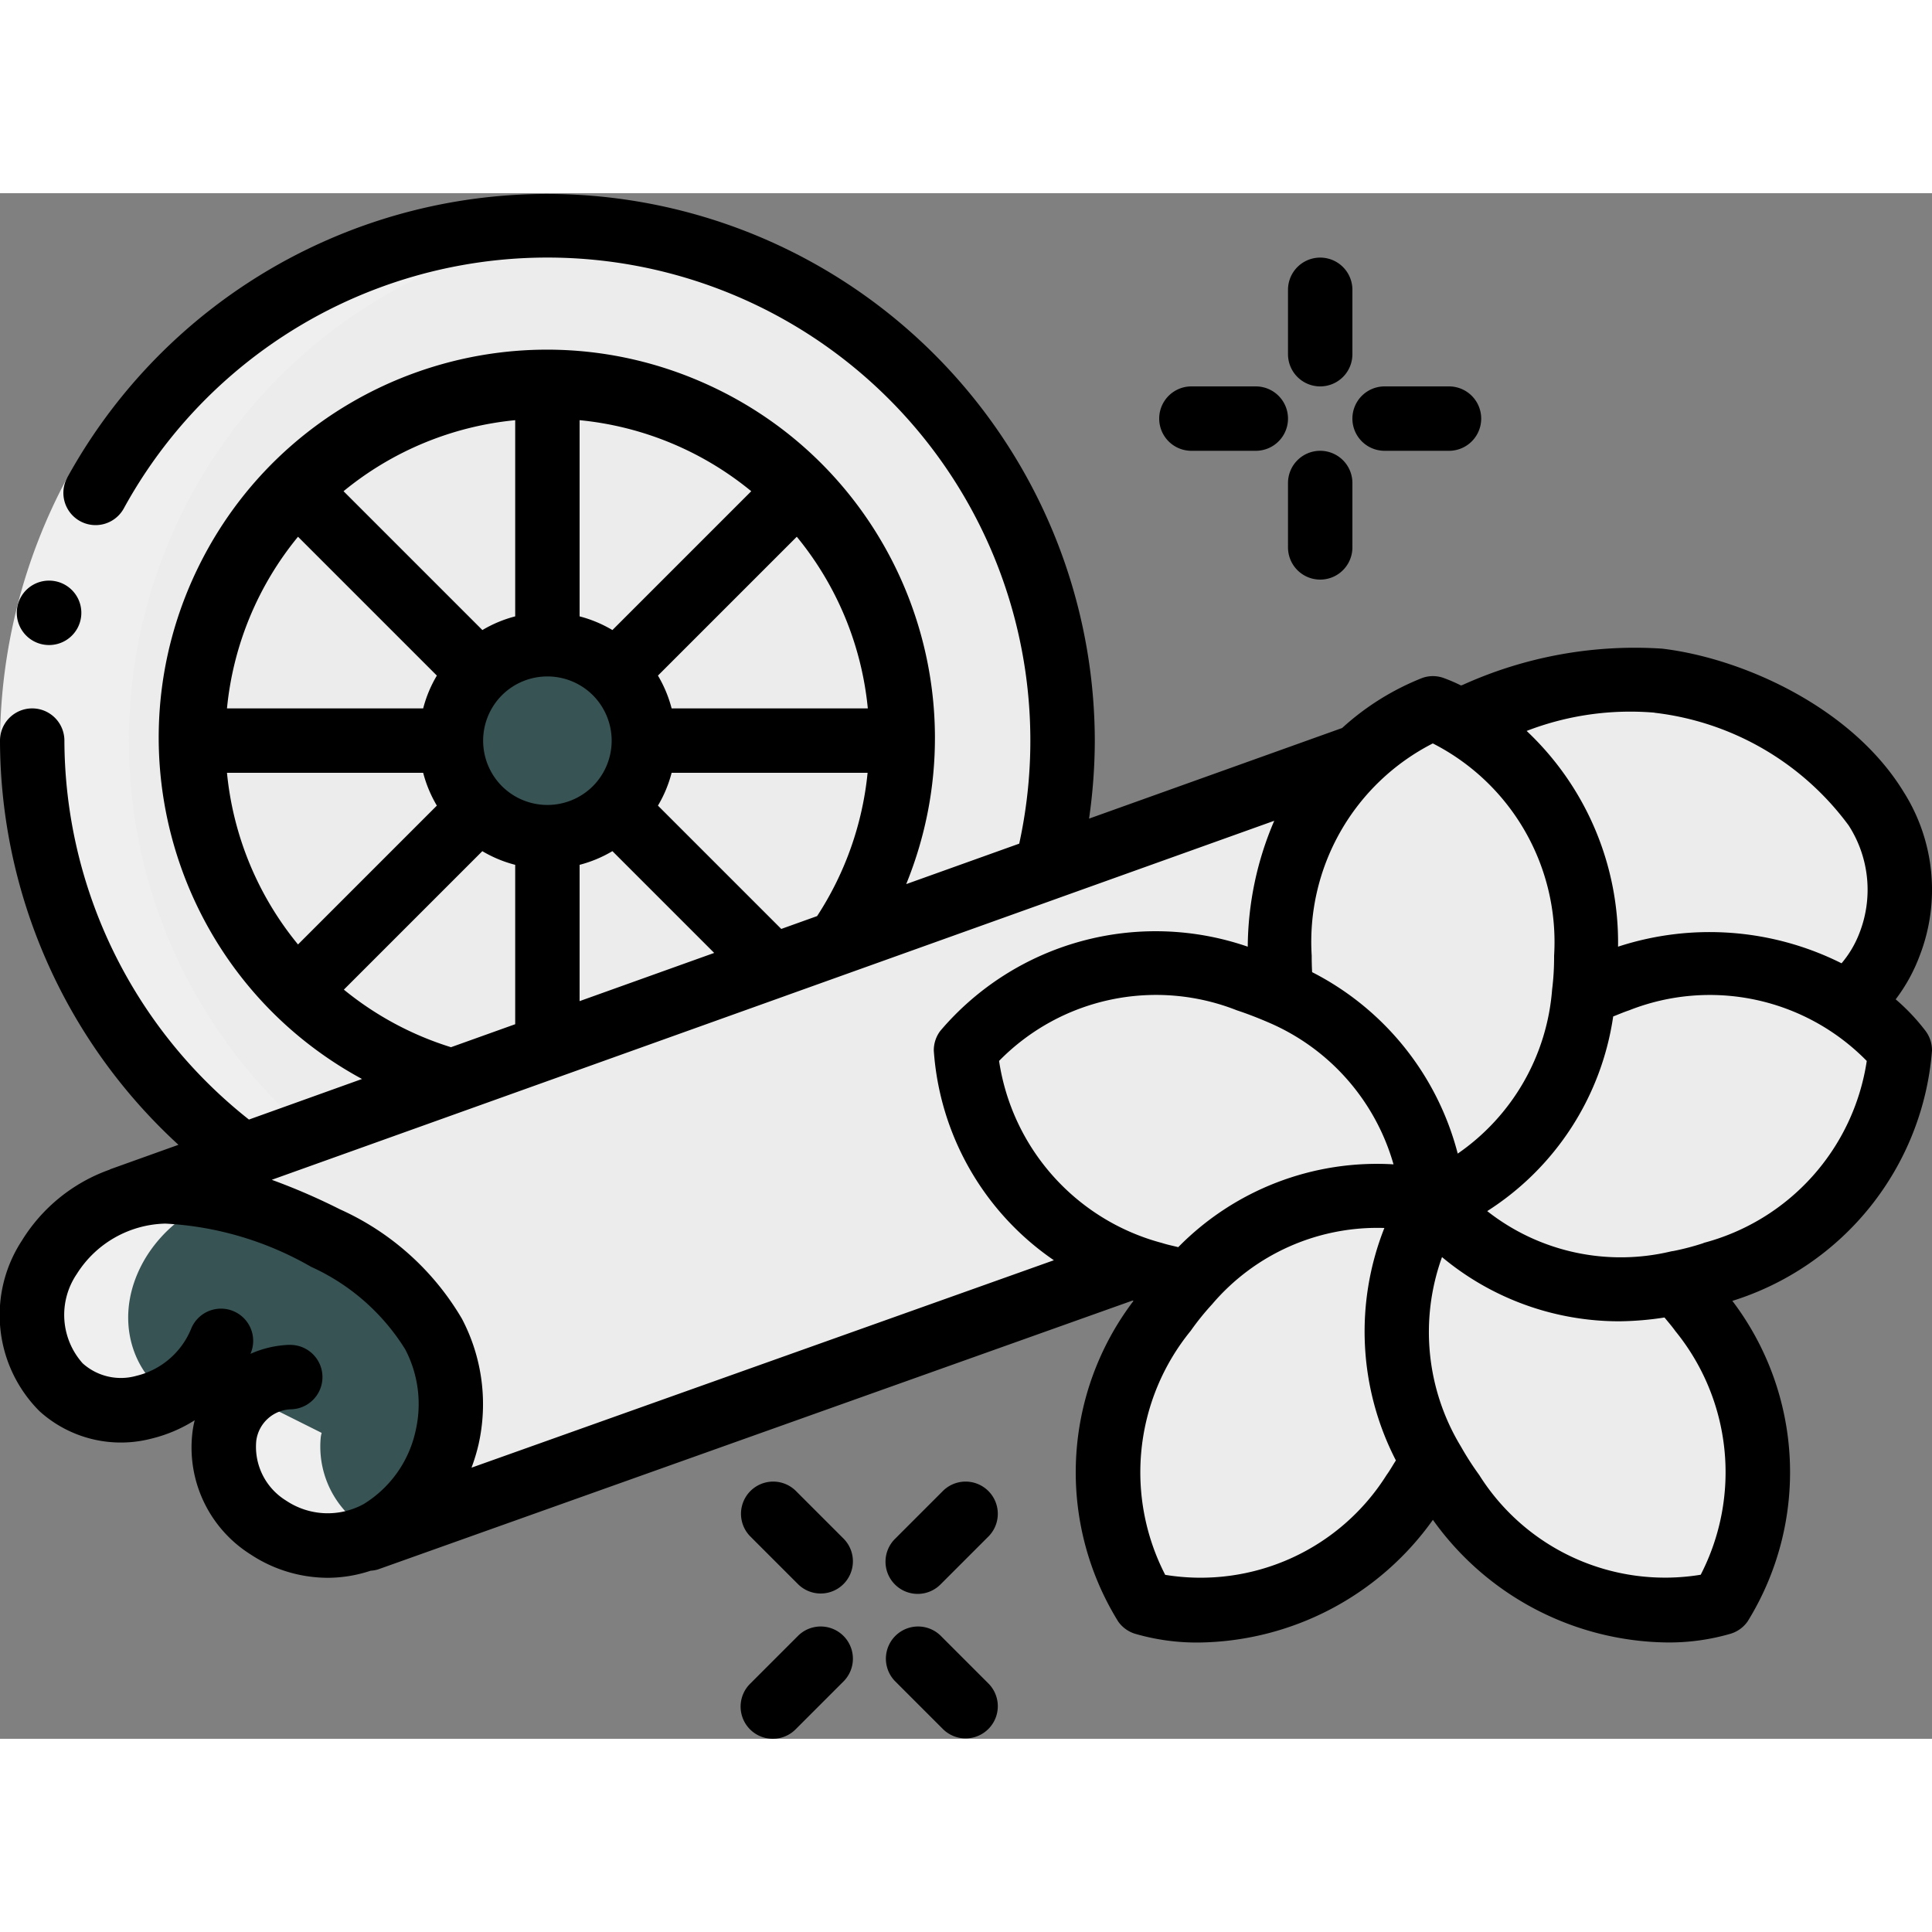
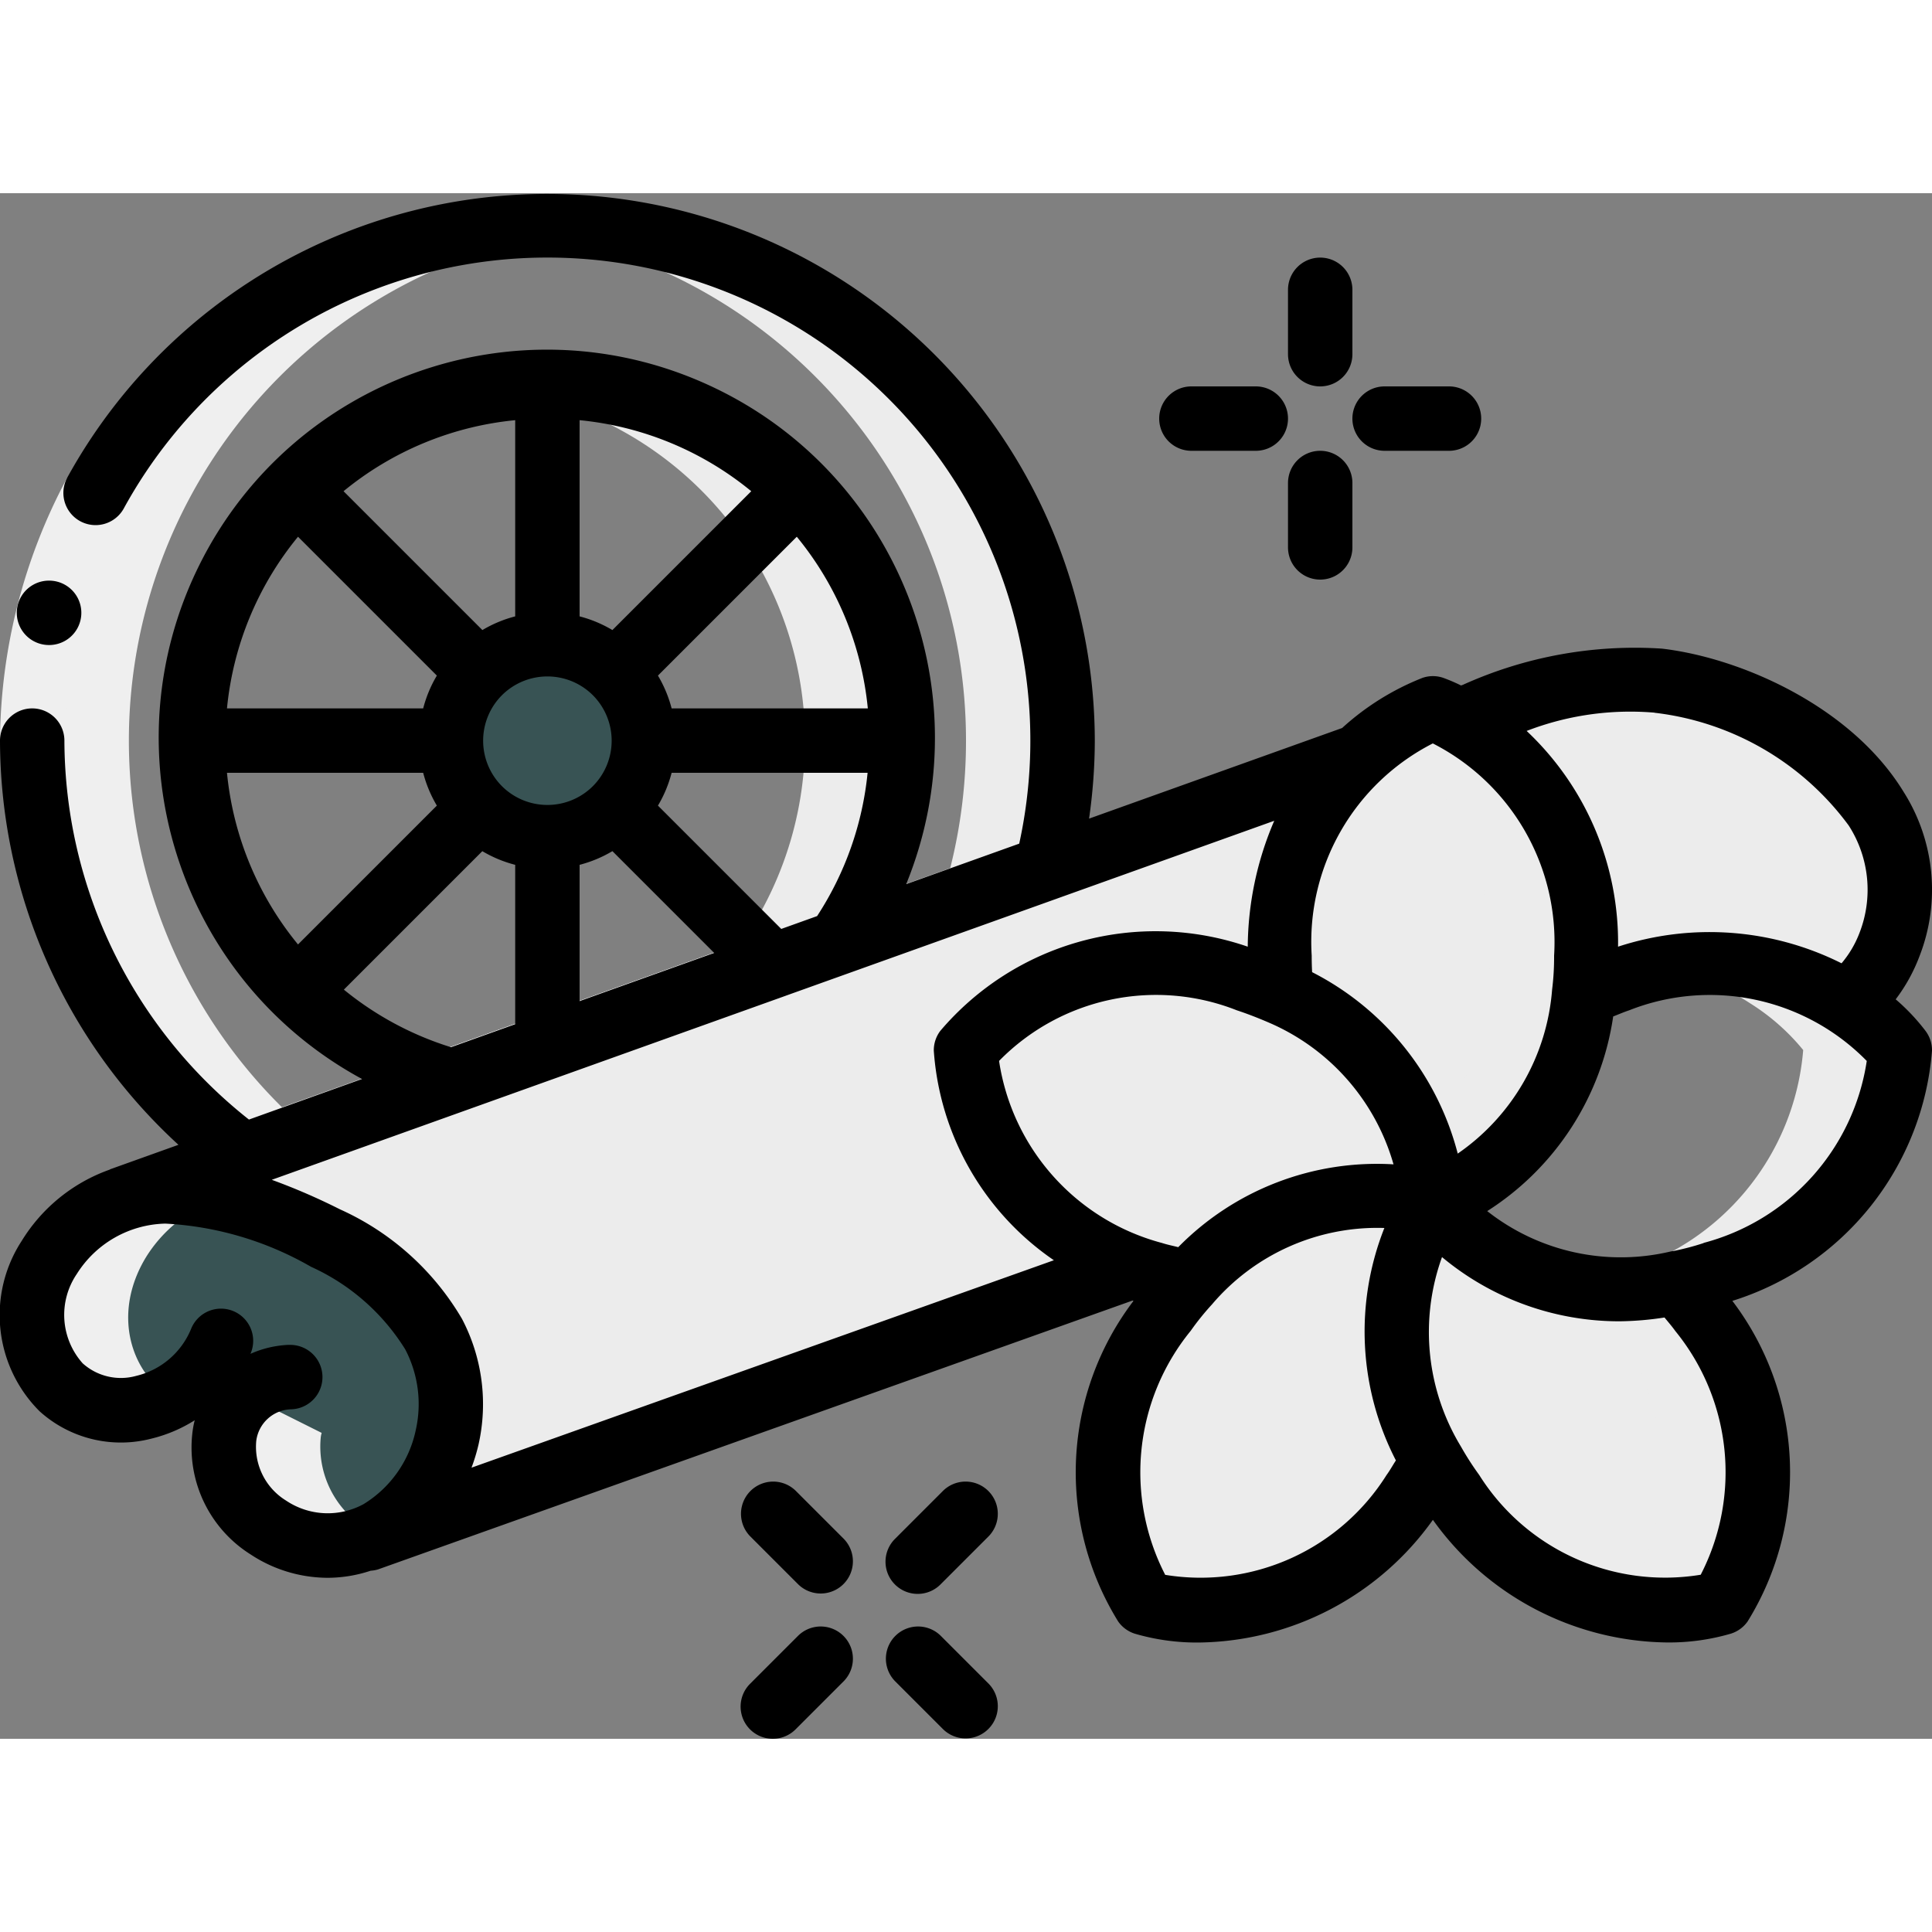
<svg xmlns="http://www.w3.org/2000/svg" width="512" height="512" x="0" y="0" viewBox="0 0 60 48" style="enable-background:new 0 0 512 512" xml:space="preserve" class="">
  <rect x="0" y="0" width="60" height="48" fill="#808080" stroke="none" />
  <g>
    <g fill="none" fill-rule="nonzero" transform="translate(-1)">
-       <path fill="#ececec" d="M33.51 20.96A16 16 0 1 0 2 17a15.968 15.968 0 0 0 6.53 12.9z" opacity="1" data-original="#e8edfc" class="" />
      <path fill="#ececec" d="M18 1c-.506 0-1.006.03-1.5.076C24.719 1.846 31 8.746 31 17a16.149 16.149 0 0 1-.49 3.96L7.6 29.158c.3.257.607.507.926.742l24.98-8.94A16.027 16.027 0 0 0 18 1z" opacity="1" data-original="#cad9fc" class="" />
-       <path fill="#ececec" d="M27.03 23.28a11.017 11.017 0 1 0-12.02 4.3z" opacity="1" data-original="#e8edfc" class="" />
      <path fill="#ececec" d="M25.78 9.22A10.965 10.965 0 0 0 18 6c-.502.004-1.003.042-1.5.114a10.989 10.989 0 0 1 7.53 17.166l-10.506 3.758c.481.217.978.398 1.486.542l12.02-4.3a11 11 0 0 0-1.25-14.06z" opacity="1" data-original="#cad9fc" class="" />
      <path fill="#385354" d="M14.88 38.65a4.525 4.525 0 0 1-2.1 2.94 3.389 3.389 0 0 1-.39.18 3.2 3.2 0 0 1-4.43-3.12.8.8 0 0 1 .03-.15l-1.96-.98c-1.035.5-2.268.33-3.13-.43a3.23 3.23 0 0 1-.37-4.04 4.3 4.3 0 0 1 2.24-1.8c.43-.153.883-.238 1.34-.25 1.758.081 3.471.578 5 1.45a7.474 7.474 0 0 1 3.35 2.98c.525.987.675 2.131.42 3.22z" opacity="1" data-original="#a4c2f7" class="" />
      <path fill="#ececec" d="M59.68 23.34a4.358 4.358 0 0 1-1.31 1.83 7.907 7.907 0 0 0-7.1-.74c-.38.12-.74.27-1.07.41.04-.385.06-.773.06-1.16a7.953 7.953 0 0 0-3.96-7.3c2.08-.74 3.95-1.51 6.2-1.24 3.79.45 8.83 3.74 7.18 8.2zM40.74 23.68c0 .387.02.775.06 1.16-.33-.14-.69-.29-1.07-.41A7.743 7.743 0 0 0 31 26.61a7.776 7.776 0 0 0 5.17 6.72L12.4 41.8l-.01-.03c.134-.052.264-.112.39-.18a4.525 4.525 0 0 0 2.1-2.94 4.617 4.617 0 0 0-.42-3.22 7.474 7.474 0 0 0-3.35-2.98 11.134 11.134 0 0 0-5-1.45c-.457.012-.91.097-1.34.25l3.76-1.35 6.48-2.32 10-3.57 2.02-.73 6.48-2.32 9.71-3.48a8.165 8.165 0 0 0-2.48 6.2z" opacity="1" data-original="#e8edfc" class="" />
      <path fill="#ececec" d="M50.26 23.68c0 .387-.02.775-.06 1.16a7.7 7.7 0 0 1-4.7 6.52v-.06a7.734 7.734 0 0 0-4.7-6.46c-.04-.385-.06-.773-.06-1.16a8.165 8.165 0 0 1 2.48-6.2h.01A6.86 6.86 0 0 1 45.5 16c.277.105.544.232.8.38a7.953 7.953 0 0 1 3.96 7.3z" opacity="1" data-original="#e8edfc" class="" />
      <path fill="#ececec" d="M46.3 16.38a5.411 5.411 0 0 0-.8-.38 6.32 6.32 0 0 0-1.5.835 8.027 8.027 0 0 1 3.26 6.845c0 .387-.02.775-.06 1.16a7.975 7.975 0 0 1-2.066 4.682c.198.574.321 1.172.366 1.778v.06a7.7 7.7 0 0 0 4.7-6.52c.04-.385.06-.773.06-1.16a7.953 7.953 0 0 0-3.96-7.3z" opacity="1" data-original="#cad9fc" class="" />
      <path fill="#ececec" d="M45.5 31.3v.06h-.01c-.01 0-.01-.01-.02-.01a.037.037 0 0 1-.03-.01h-.01a7.62 7.62 0 0 0-7.53 2.5 8.413 8.413 0 0 1-1.12-.29c-.21-.07-.42-.14-.61-.22A7.776 7.776 0 0 1 31 26.61a7.743 7.743 0 0 1 8.73-2.18c.38.12.74.27 1.07.41a7.734 7.734 0 0 1 4.7 6.46z" opacity="1" data-original="#e8edfc" class="" />
      <path fill="#ececec" d="M40.8 24.84c-.33-.14-.69-.29-1.07-.41a8.633 8.633 0 0 0-4.423-.349 10.1 10.1 0 0 1 1.423.349c.38.12.74.27 1.07.41a7.729 7.729 0 0 1 4.7 6.408 7.162 7.162 0 0 1 2.934.092h.01a.037.037 0 0 0 .03.01c.01 0 .01.01.02.01h.01v-.06a7.734 7.734 0 0 0-4.704-6.46zM35.661 33.1c.168.078.329.16.509.231s.4.15.61.22c.366.122.74.22 1.12.29a7.9 7.9 0 0 1 4.343-2.546 7.58 7.58 0 0 0-6.582 1.805z" opacity="1" data-original="#cad9fc" class="" />
      <path fill="#ececec" d="M45.5 31.37a7.747 7.747 0 0 0 0 8.05c-.193.337-.403.664-.63.98-3.52 4.88-8.33 3.38-8.33 3.38a7.882 7.882 0 0 1 .62-9.03c.229-.317.476-.621.74-.91a7.62 7.62 0 0 1 7.53-2.5h.01a.037.037 0 0 0 .03.01c.01 0 .01.01.02.01h.01z" opacity="1" data-original="#e8edfc" class="" />
      <path fill="#ececec" d="M45.5 31.36h-.01c-.01 0-.01-.01-.02-.01a.037.037 0 0 1-.03-.01h-.01a7.231 7.231 0 0 0-3.187-.046c.079.018.146.034.187.046h.01a.037.037 0 0 0 .03.01c.01 0 .01.01.02.01h.01v.01a7.747 7.747 0 0 0 0 8.05c-.193.337-.403.664-.63.98a8.132 8.132 0 0 1-5.07 3.443 7.784 7.784 0 0 0 8.07-3.443c.227-.316.437-.643.63-.98a7.747 7.747 0 0 1 0-8.05z" opacity="1" data-original="#cad9fc" class="" />
-       <path fill="#ececec" d="M60 26.61a7.851 7.851 0 0 1-5.78 6.94c-.366.122-.74.22-1.12.29h-.01a7.619 7.619 0 0 1-7.58-2.47h-.01v-.01a7.7 7.7 0 0 0 4.7-6.52c.33-.14.69-.29 1.07-.41a7.907 7.907 0 0 1 7.1.74A6.737 6.737 0 0 1 60 26.61z" opacity="1" data-original="#e8edfc" class="" />
      <path fill="#ececec" d="M58.37 25.17a7.659 7.659 0 0 0-5.684-1.09 7.486 7.486 0 0 1 2.684 1.09A6.737 6.737 0 0 1 57 26.61a7.851 7.851 0 0 1-5.78 6.94c-.366.122-.74.22-1.12.29h-.01c-.1.021-.189.029-.286.047a8.141 8.141 0 0 0 3.286-.047h.01c.38-.07.754-.168 1.12-.29A7.851 7.851 0 0 0 60 26.61a6.737 6.737 0 0 0-1.63-1.44z" opacity="1" data-original="#cad9fc" class="" />
      <path fill="#ececec" d="M54.46 43.78s-4.81 1.5-8.33-3.38a11.405 11.405 0 0 1-.63-.98 7.747 7.747 0 0 1 0-8.05h.01a7.619 7.619 0 0 0 7.58 2.47h.01c.264.289.511.593.74.91a7.882 7.882 0 0 1 .62 9.03z" opacity="1" data-original="#e8edfc" class="" />
      <path fill="#ececec" d="M53.84 34.75a10.055 10.055 0 0 0-.74-.91h-.01c-.95.207-1.93.245-2.894.111.228.256.443.523.644.8a7.882 7.882 0 0 1 .62 9.03s-.094.028-.255.063a7.291 7.291 0 0 0 3.255-.063 7.882 7.882 0 0 0-.62-9.031zM49.8 33.887a7.564 7.564 0 0 1-4.29-2.517h-.01a6.718 6.718 0 0 0-.793 1.77 7.7 7.7 0 0 0 5.093.747z" opacity="1" data-original="#cad9fc" class="" />
      <circle cx="18" cy="17" r="3" fill="#385354" opacity="1" data-original="#a4c2f7" class="" />
      <path fill="#efefef" d="M2.53 33.05c-1.655 2.737.7 5.69 3.5 4.47l1.96.98a.8.8 0 0 0-.03.15 3.2 3.2 0 0 0 4.43 3.12c.01.029-.07.074.4-.086a2.986 2.986 0 0 1-1.83-3.034.8.8 0 0 1 .03-.15l-1.96-.98c-2.8 1.22-5.155-1.733-3.5-4.47a4.3 4.3 0 0 1 2.24-1.8l3.76-1.35A16 16 0 0 1 19.5 1.076 16.057 16.057 0 0 0 18 1a16 16 0 0 0-9.47 28.9l-3.76 1.35a4.3 4.3 0 0 0-2.24 1.8z" opacity="1" data-original="#ffffff" class="" />
      <path fill="#efefef" d="m3.081 8.847 1.754.96A15.528 15.528 0 0 0 3 17H1a17.522 17.522 0 0 1 2.081-8.153z" opacity="1" data-original="#ffffff" class="" />
      <g fill="#428dff">
        <path d="M2.526 14.032a1 1 0 0 1-.009-2h.009a1 1 0 0 1 0 2z" fill="#000000" opacity="1" data-original="#428dff" class="" />
        <path d="M59.872 25.035c.312-.41.562-.865.743-1.348a5.675 5.675 0 0 0-.5-5.1c-1.613-2.635-5.02-4.151-7.5-4.443a12.952 12.952 0 0 0-6.184 1.124l-.057.02a5.248 5.248 0 0 0-.548-.235.985.985 0 0 0-.652 0 8.117 8.117 0 0 0-2.493 1.556l-7.859 2.814c.116-.802.176-1.612.178-2.423A17.009 17.009 0 0 0 3.081 8.847a1 1 0 0 0 1.754.96A15 15 0 0 1 32.653 20.2l-3.51 1.257c2.445-6.005-.3-12.87-6.212-15.532-5.912-2.664-12.871-.171-15.749 5.64-2.877 5.81-.64 12.856 5.061 15.944l-3.512 1.26A15.052 15.052 0 0 1 3 17a1 1 0 0 0-2 0 17.075 17.075 0 0 0 5.542 12.553l-2.11.756c-.01 0-.017.012-.026.015a5.274 5.274 0 0 0-2.73 2.21 4.22 4.22 0 0 0 .553 5.294 3.766 3.766 0 0 0 3.48.848 4.477 4.477 0 0 0 1.338-.569 3.012 3.012 0 0 0-.077.436 3.922 3.922 0 0 0 1.809 3.729 4.368 4.368 0 0 0 2.408.728c.45-.003.897-.077 1.324-.22a1.03 1.03 0 0 0 .225-.039l23.436-8.351.029.011a8.8 8.8 0 0 0-.475 9.956 1 1 0 0 0 .521.38c.646.188 1.316.28 1.989.273A9.057 9.057 0 0 0 45.5 41.2a9.063 9.063 0 0 0 7.265 3.808 6.834 6.834 0 0 0 1.988-.273 1 1 0 0 0 .521-.38A8.8 8.8 0 0 0 54.8 34.4a8.871 8.871 0 0 0 6.2-7.771 1 1 0 0 0-.2-.612 6.361 6.361 0 0 0-.928-.982zm-7.491-8.9a8.741 8.741 0 0 1 6.031 3.5c.645 1 .767 2.251.328 3.358-.13.336-.316.648-.549.923a9.145 9.145 0 0 0-6.941-.516 9.023 9.023 0 0 0-2.839-6.7 8.933 8.933 0 0 1 3.97-.568zm-6.881.954a6.921 6.921 0 0 1 3.764 6.592c.002.352-.018.704-.062 1.053a6.821 6.821 0 0 1-2.931 5.092 8.8 8.8 0 0 0-4.522-5.635 9.196 9.196 0 0 1-.013-.51 6.919 6.919 0 0 1 3.764-6.595zm-7.909 15.643c-.166-.043-.326-.073-.5-.129a6.91 6.91 0 0 1-5.064-5.655 6.824 6.824 0 0 1 7.384-1.572c.351.116.684.248.974.373a6.825 6.825 0 0 1 3.892 4.411 8.649 8.649 0 0 0-6.686 2.572zm-12.328-9.883-3.83-3.83c.19-.318.332-.661.425-1.019h6.086a9.928 9.928 0 0 1-1.568 4.45zm-8.675-4.434a2 2 0 0 1 0-2.824 2 2 0 0 1 2.824 0 2 2 0 0 1 0 2.824 2 2 0 0 1-2.824 0zm-6.333 4.916A9.909 9.909 0 0 1 8.049 18h6.093c.093.358.236.701.425 1.019zm0-12.662 4.312 4.312c-.19.318-.332.661-.425 1.019H8.049a9.909 9.909 0 0 1 2.206-5.331zM27.951 16h-6.093a3.915 3.915 0 0 0-.425-1.019l4.312-4.312A9.909 9.909 0 0 1 27.951 16zm-7.932-2.433A3.915 3.915 0 0 0 19 13.142V7.049a9.91 9.91 0 0 1 5.331 2.206zM17 13.142a3.915 3.915 0 0 0-1.019.425l-4.312-4.312A9.91 9.91 0 0 1 17 7.049zm2 7.716a3.915 3.915 0 0 0 1.019-.425l3.161 3.161L19 25.091zm-7.321 3.876 4.3-4.3c.319.189.662.332 1.021.424v4.95l-1.994.714a9.891 9.891 0 0 1-3.327-1.788zM9.881 40.6a1.96 1.96 0 0 1-.923-1.85c.069-.55.528-.967 1.081-.983a1 1 0 0 0-.05-2h-.051c-.4.02-.794.114-1.16.278l.029-.074a1 1 0 0 0-1.873-.7c-.3.73-.932 1.273-1.7 1.457a1.775 1.775 0 0 1-1.666-.388 2.259 2.259 0 0 1-.182-2.777A3.338 3.338 0 0 1 6.133 32c1.594.084 3.145.544 4.528 1.342a6.679 6.679 0 0 1 2.924 2.564c.405.775.52 1.668.324 2.52a3.553 3.553 0 0 1-1.618 2.286 2.323 2.323 0 0 1-2.41-.112zm5.762-1.02c.088-.233.16-.472.217-.714a5.7 5.7 0 0 0-.515-3.912 8.374 8.374 0 0 0-3.793-3.4 19.586 19.586 0 0 0-2.112-.914l15.9-5.694c.024-.009.047-.016.071-.026l8.411-3.012.027-.01 6.724-2.408a10.056 10.056 0 0 0-.823 3.91 8.773 8.773 0 0 0-9.55 2.617 1 1 0 0 0-.2.612 8.609 8.609 0 0 0 3.729 6.509zm21.542 3.325a6.95 6.95 0 0 1 .794-7.576c.202-.287.422-.56.66-.819a6.734 6.734 0 0 1 5.354-2.374 8.73 8.73 0 0 0 .358 7.219c-.1.152-.179.3-.29.453a6.823 6.823 0 0 1-6.876 3.1zm16.631 0a6.818 6.818 0 0 1-6.879-3.1 9.159 9.159 0 0 1-.567-.882 6.853 6.853 0 0 1-.587-5.883 8.59 8.59 0 0 0 5.51 1.994 9.741 9.741 0 0 0 1.4-.118c.112.139.224.264.336.421a6.943 6.943 0 0 1 .787 7.57zm.09-10.3a7.993 7.993 0 0 1-.94.247.685.685 0 0 0-.079.013 6.707 6.707 0 0 1-5.7-1.253 8.65 8.65 0 0 0 3.912-6.045c.164-.063.317-.131.491-.189a6.822 6.822 0 0 1 7.384 1.571 6.909 6.909 0 0 1-5.068 5.651z" fill="#000000" opacity="1" data-original="#428dff" class="" />
        <path d="M42 8a1 1 0 0 0-1 1v2a1 1 0 0 0 2 0V9a1 1 0 0 0-1-1zM42 6a1 1 0 0 0 1-1V3a1 1 0 0 0-2 0v2a1 1 0 0 0 1 1zM38 8h2a1 1 0 0 0 0-2h-2a1 1 0 0 0 0 2zM44 8h2a1 1 0 0 0 0-2h-2a1 1 0 0 0 0 2zM29.5 43.5a1 1 0 0 0 .707-.293l1.5-1.5a1 1 0 0 0-1.414-1.414l-1.5 1.5A1 1 0 0 0 29.5 43.5zM24.293 47.707a1 1 0 0 0 1.414 0l1.5-1.5a1 1 0 0 0-1.414-1.414l-1.5 1.5a1 1 0 0 0 0 1.414zM25.793 43.207a1 1 0 0 0 1.414-1.414l-1.5-1.5a1 1 0 0 0-1.414 1.414zM28.793 46.207l1.5 1.5a1 1 0 0 0 1.414-1.414l-1.5-1.5a1 1 0 0 0-1.414 1.414z" fill="#000000" opacity="1" data-original="#428dff" class="" />
      </g>
    </g>
  </g>
</svg>